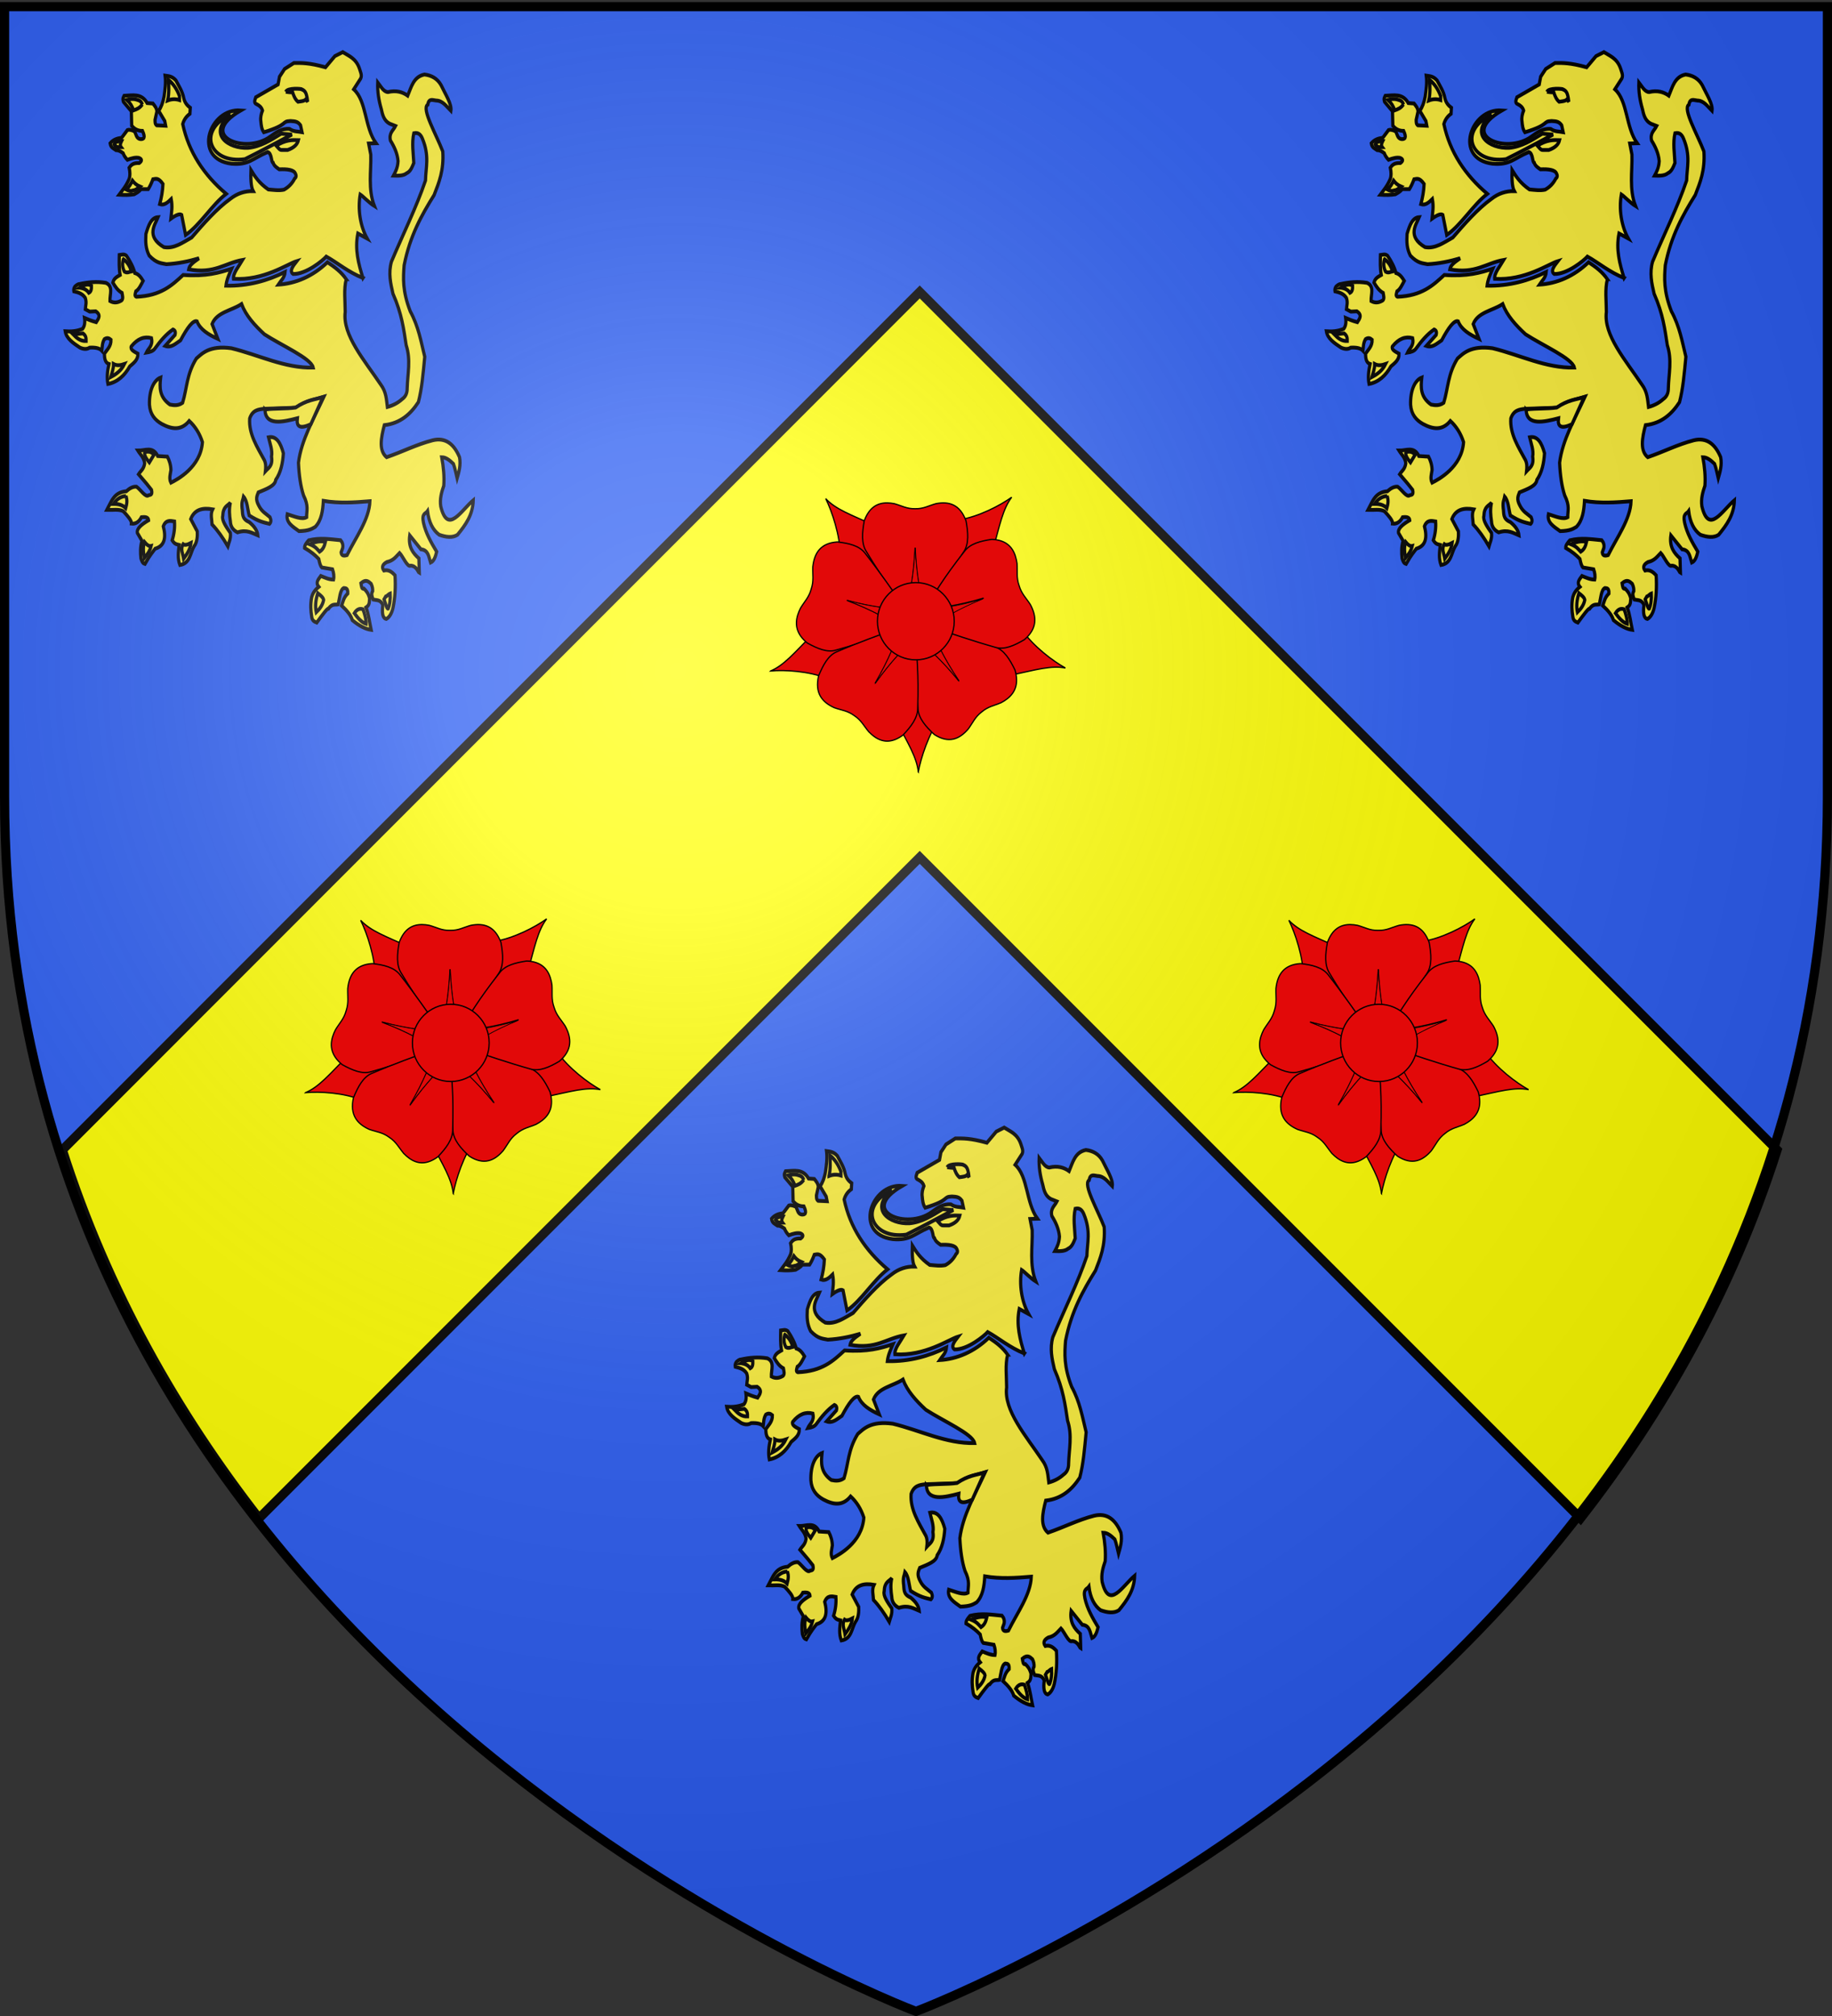
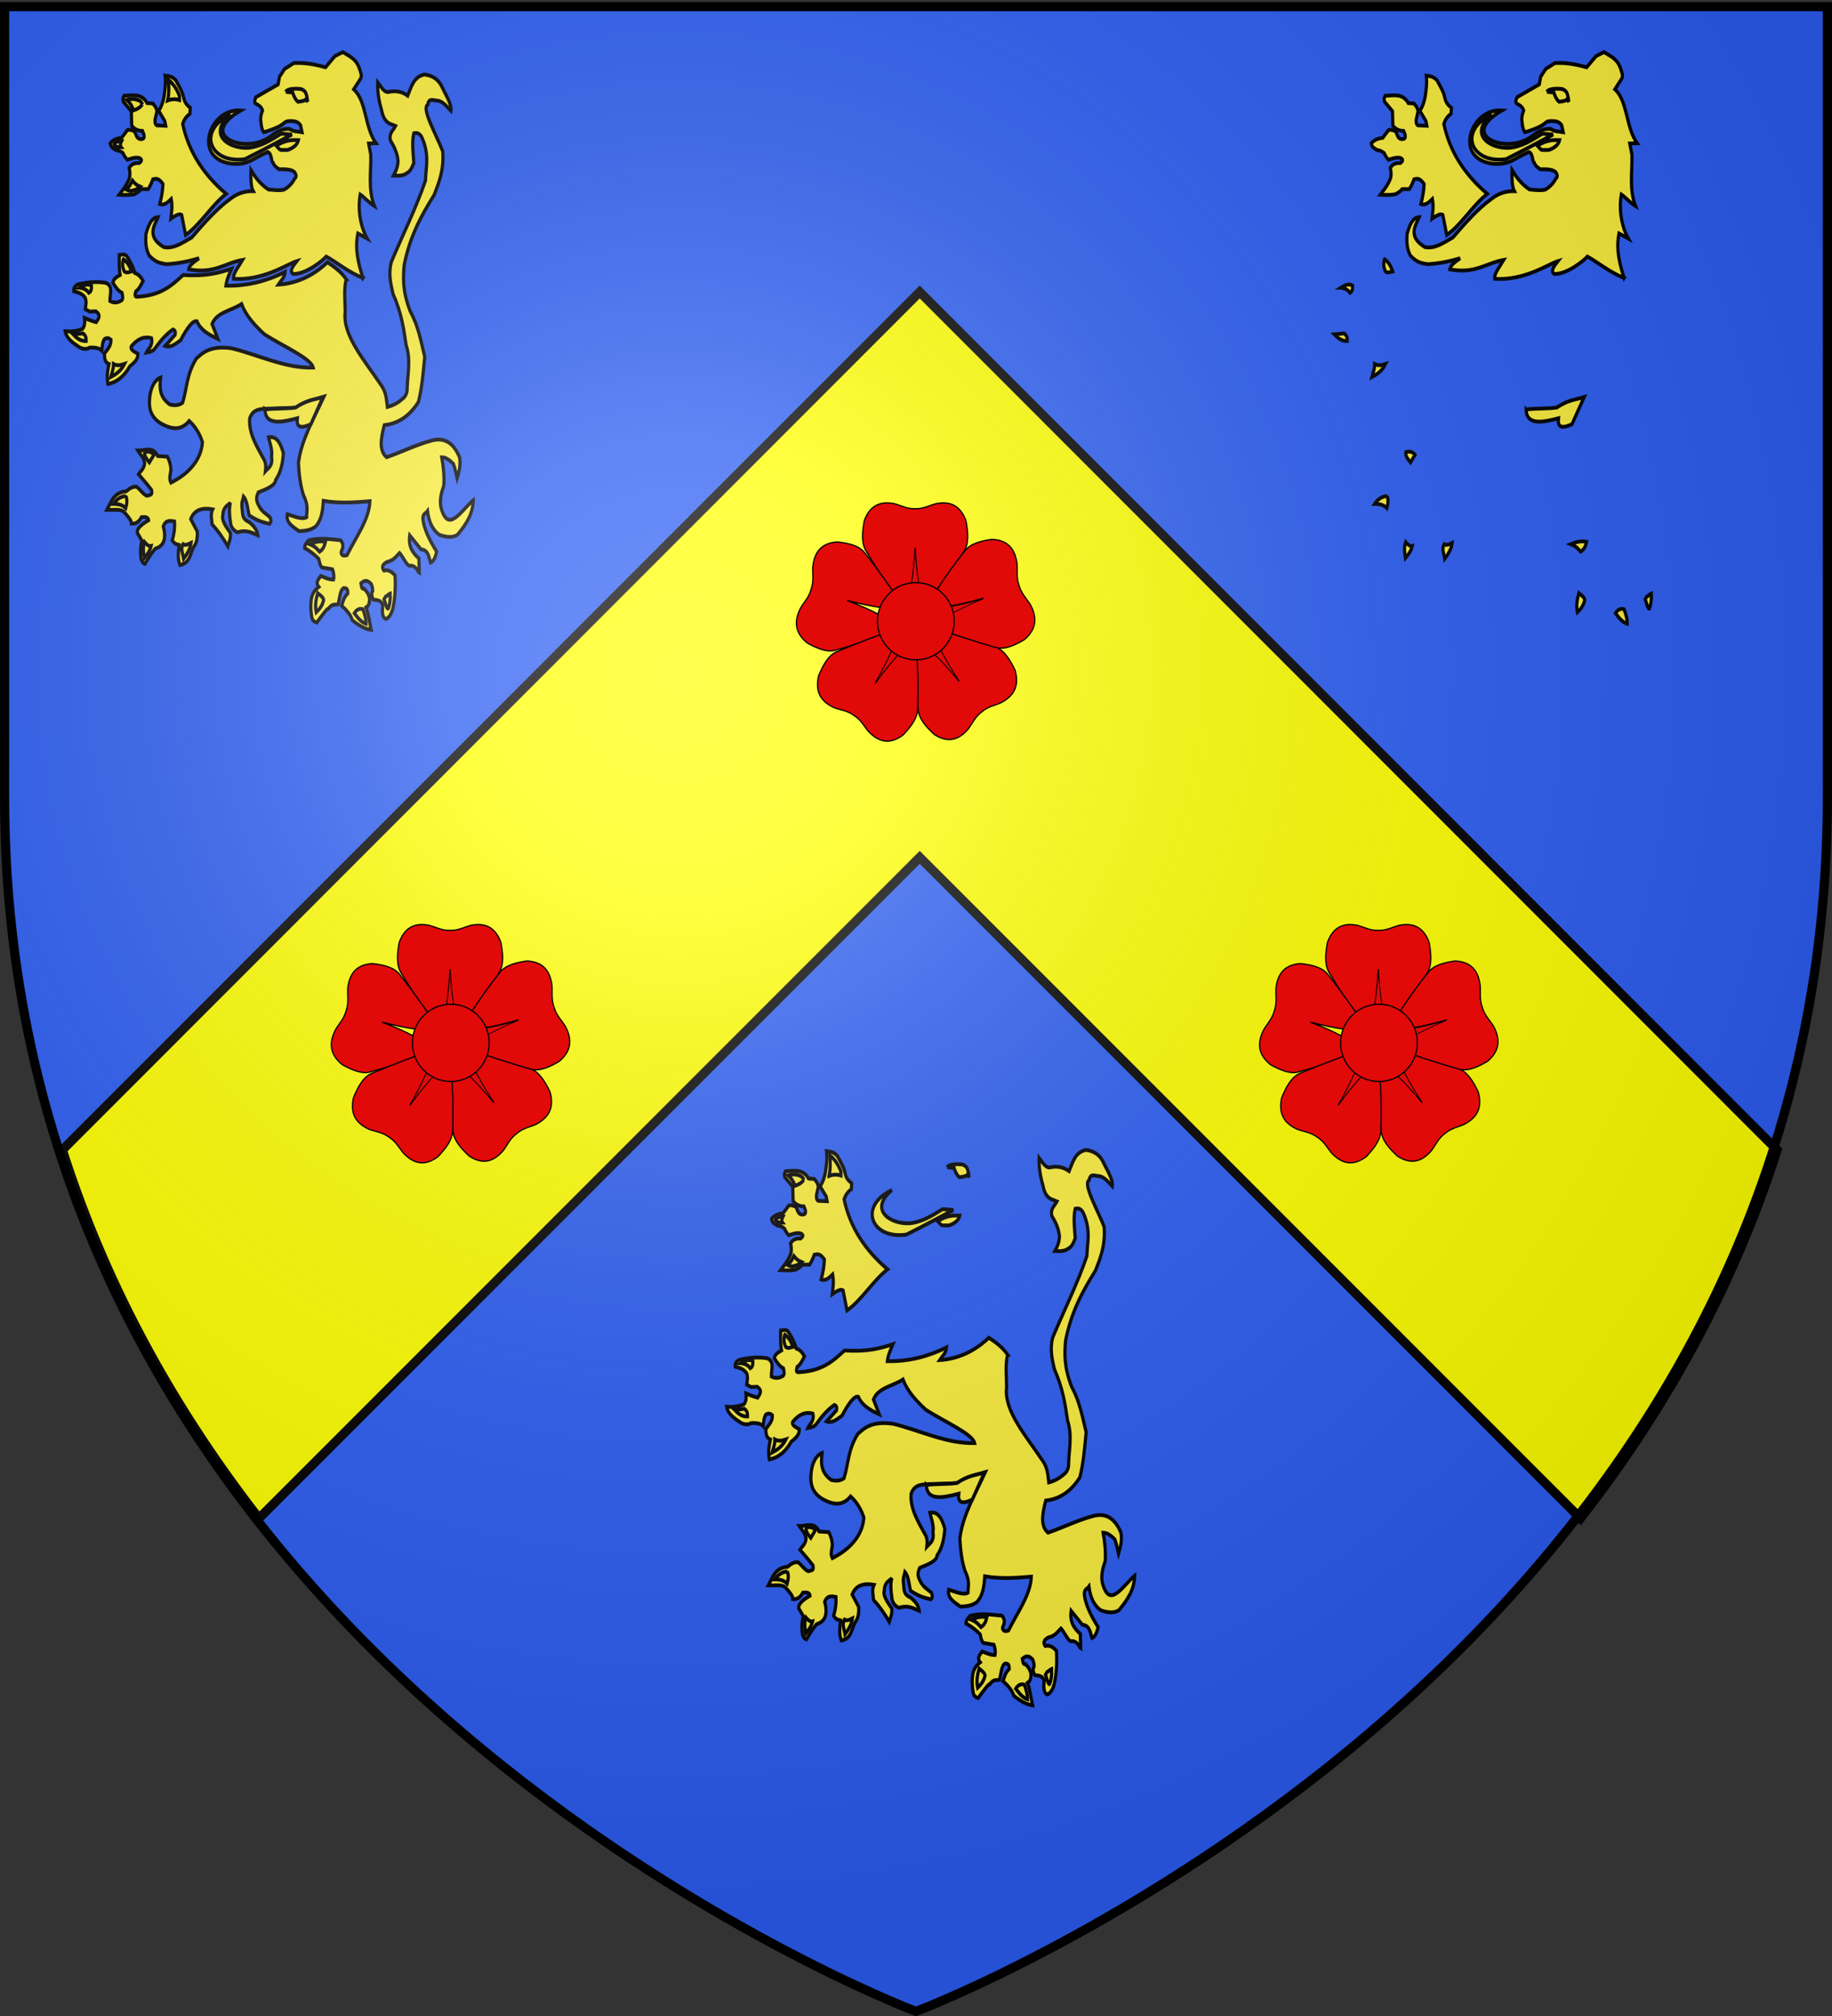
<svg xmlns="http://www.w3.org/2000/svg" xmlns:xlink="http://www.w3.org/1999/xlink" xml:space="preserve" width="600" height="660">
  <rect width="100%" height="100%" fill="#333333" stroke="none" />
  <desc>armorial du Gevaudan</desc>
  <defs>
    <radialGradient id="a" cx="221.44" cy="226.33" r="300" gradientTransform="matrix(1.353 0 0 1.349 -77.629 -85.747)" gradientUnits="userSpaceOnUse">
      <stop offset="0" stop-color="#fff" stop-opacity=".314" />
      <stop offset=".19" stop-color="#fff" stop-opacity=".251" />
      <stop offset=".6" stop-color="#6b6b6b" stop-opacity=".125" />
      <stop offset="1" stop-opacity=".125" />
    </radialGradient>
  </defs>
  <path fill="#2b5df2" fill-rule="evenodd" d="M300 658.5s298.5-112.32 298.5-397.77V2.18H1.5v258.55C1.5 546.18 300 658.5 300 658.5" />
  <path fill="none" d="M.801.017h600v660h-600z" />
  <g stroke="#000" stroke-width="3">
    <path fill="#ff0" d="m301.22 280.68 216.4 216.4c26.6-34.1 49.6-74.2 64.4-120.6l-280.8-280.9-280.8 280.9c14.8 46.4 37.8 86.4 64.4 120.6z" class="st1" />
    <g fill="#fcef3c" fill-rule="evenodd">
      <path d="M292.34 221.7c-4.06-10.976-7.775-22.217-4.748-34.966l8.742 4.034c-6.559-9.85-8.934-23.01-6.528-34.653 2.682 1.453 8.072 6.4 13.251 9.102-6.143-13.448-2.897-26.897-3.362-40.345l-2.017-8.741 6.921-.197c-10.894-12.805-8.667-32.996-20.845-42.362l6.527-8.545c1.425-2.69-.411-5.379-1.344-8.069-3.293-7.76-9.809-9.548-15.466-12.579l-7.397 3.165-8.741 8.742c-15.785-3.66-22.407-3.391-29.586-3.362l-8.742 4.707-4.707 6.051-1.344 6.052-20.845 10.086c-.782 2.128-2.189 4.465.672 5.38 2.328 1.046 4.569 2.21 5.576 5.018-1.28 2.81-2.047 5.62-1.541 8.43.335 3.029.636 6.067 2.718 8.66 23.84-6.01 15.918-8.532 25.019-8.829 5.2.215 7.094.66 9.414 3.363l1.374 5.35c-3.876-.594-7.752-.186-11.628-2.493-7.207-.62-12.703 2.735-18.155 6.052-22.781 14.258-69.152-.324-27.54-20.578-29.362-1.987-45.641 37.83-8.845 41.805 16.604 1.231 19.777-4.177 34.043-9.152 4.176 1.052 3.087 8.095 5.03 8.364 1.007 2.605 3.506 3.885 5.774 5.228 7.631-.3 13.715.41 15.072 3.247 1.31 2.112.527 3.177-.672 4.035-2.341 3.855-5.688 6.705-9.93 8.66-4.904.851-9.808.191-14.712-.157-8.688-5.076-12.49-10.152-16.22-15.228-.243 5.885-.159 13.107 2.058 16.532-7.741-.141-14.888 1.797-21.361 6.093-12.695 7.657-25.21 19.658-36.113 30.299-8.385 3.953-16.51 9.073-26.102 7.593-17.125-8.575-8.13-17.789-5.38-23.534-6.29.346-8.87 5.95-11.39 13.211-.405 6.146-.282 11.45 3.084 16.966 7.002 6.267 11.637 5.919 16.138 6.765 10.874-.493 20.887-2.277 30.496-4.666-6.857 3.927-9.08 6.023-9.692 8.7 24.165 3.755 33.629-4.913 50.43-7.396-3.5 5.042-9.02 10.372-8.462 14.834 28.279 1.541 50.14-11.601 59.132-13.883-3.696 4.006-7.118 7.943-3.362 10.086 12.249.258 27.706-10.58 31.013-13.686 10.24 4.764 20.956 12.447 34.293 16.81z" transform="matrix(.35 0 0 .417 16.541 -1.445)" />
      <path d="M231.98 113.47c-5.906-.202-12.146-.24-20.677 4.37 1.515 1.392 3.124 3.588 5.043 3.363h5.548c6.29-1.846 9.165-4.545 10.086-7.733zM225.93 109.1l-10.086-.672c-9.855 5.135-19.366 10.18-30.931 11.095-18.356.8-38.322-10.67-16.474-26.056-31.452 12.24-19.868 38.877 13.448 34.966 21.537-9.017 29.363-12.888 44.043-19.332z" transform="matrix(.35 0 0 .417 16.541 -1.445)" />
      <path d="M164.41 155.66c-20.846-14.839-35.071-32.793-40.681-54.802 1.12-3.368 3.362-6.045 6.724-8.069l.336-4.707c-2.753-1.729-5.08-3.886-6.051-7.396-1.146-5.367-4.58-9.59-7.397-14.122-3.71-3.459-7.255-3.315-10.086-3.698.812 5.492-.065 10.983-1.009 16.474-1.014 4.588-2.684 8.3-5.043 11.095l5.716 8.07.84 3.698-8.405-.337c-1.76-1.143-1.462-2.8-1.513-4.37l1.681-6.388c-.013-2.74-1.957-4.513-3.698-6.388l-5.38-.336c-5.29-7.866-13.661-5.974-21.516-5.716-.625 1.169-1.738 1.848-.673 4.707l7.397 7.397.336 11.43c2.316 2.217 5.107 4.038 10.086 4.035 3.062 5.463 1.277 6.725-2.353 6.388-3.425-.622-3.645-3.809-5.043-6.052-3.595-1.418-5.348-1.364-6.725-1.008l-5.379 6.051c-4.698.572-7.854 1.558-10.759 4.371.525 3.449 3.355 4.015 5.548 5.38 2.463-.05 4.534 1.076 6.556 2.353.833 1.937 2.327 3.711 4.034 5.211 3.954-1.24 7.695-2.055 10.759-1.513 2.888.918 3.274 2.22.336 4.035-6.043-.22-7.75 1.728-9.414 3.698q1.346 5.38 0 8.741c-3.137 6.1-6.275 8.863-9.413 12.44 4.897.27 9.67.288 14.12-.336 2.255-1.094 4.565-2.077 6.389-4.034h6.724c1.457-1.99 2.913-4.404 4.37-7.733 2.658-.329 5.038-1.56 9.414 3.698-.274 5.512-1.41 10.737-3.026 15.802 4.156 1.22 7.482-1.295 10.76-4.034 1.333 6.136.32 10.125-.337 15.466q7.396-4.54 10.086-3.026l3.698 15.802c13.316-7.63 24.684-23.767 37.991-32.276z" transform="matrix(.35 0 0 .417 16.541 -1.445)" />
      <path d="M109.6 82.371c3.698-1.24 7.397-1.338 11.095-.336V78.84c-2.526-5.54-5.935-9.757-10.254-12.608.33 5.532.587 11.045-.84 16.138zM85.901 85.397c-2.45 3.05-5.352 3.835-8.237 4.707-1.167-3.199-3.26-5.935-6.22-8.237 2.546-.58 5.147-1.077 8.573-.336 2.157.703 4.57.634 5.884 3.866zM66.401 114.31c-1.045 1.756-1.52 3.397-.336 4.707-2.186.063-4.37.353-6.556-2.185 1.187-2.228 3.936-2.504 6.892-2.522zM76.655 145.24c1.756 1.968 3.963 3.634 7.06 4.707-2.055 1.4-4.068 2.925-6.556 3.026-1.978.774-4.301.165-6.724-.84 3.226-1.722 4.75-4.294 6.22-6.893zM276.72 222.67c-4.778-5.795-11.04-9.735-17.592-13.313-13.588 11.015-29.772 16.771-46.01 17.563 2.22-2.852 5.949-5.371 6.436-9.956-16.277 6.8-34.626 11.16-55.38 10.797.586-4.438 2.89-8.875 5.23-13.313-11.617 3.147-23.595 6.137-45.31 4.894-10.476 8.198-21.01 16.361-43.742 17.117-2.012-.5-1.044-2.49-.476-4.28 2.872-1.509 4.757-4.99 6.767-8.221-1.963-2.67-4.024-5.242-7.746-6.153-1.407-4.54-4.242-9.08-7.886-13.62-2.434-1.508-4.195-.743-6.628-.504-.132 5.22-.41 10.441.754 15.662-3.19 1.569-5.813 2.65-6.796 5.984 2.239 3.155 4.562 6.247 8.559 8.083.467 2.2 1.337 4.56-.337 5.903-3.645 1.882-7.29 2.178-10.936.475-.245-5.115 3.354-11.588-3.803-14.264-8.751-1.211-16.866-.515-24.724.951-1.725.039-2.951 1.075-4.246 1.973-1.082 1.244-1.243 2.489-.985 3.733 3.996.837 7.976 1.706 10.657 5.172 1.454 3.703.353 5.631.053 8.895l4.096 1.86 5.64-.237c5.163 2.853 2.732 5.706.475 8.559-4.758-1.11-7.946-2.22-10.936-3.329.659 4.405-.332 6.83-1.902 8.559-5.389 1.886-10.777 2.25-16.166 1.902 1.093 5.738 7.446 9.286 13.789 12.838 4.006 1.492 6.816 1.19 9.034 0 5.277-.26 9.27.398 11.41 2.377.444-3.011.265-6.023 2.378-9.034 2.59-1.431 4.48-.762 6.181.476.266 4.974-3.534 7.625-6.18 10.936.139 3.66.61 7.07 4.278 8.083-1.496 5.623-2.135 10.96-.95 15.69 8.97-1.482 15.503-6.485 20.444-13.79 3.684-2.69 7.814-5.133 7.608-9.984-3.562-1.629-7.403-3.207-6.181-5.706 5.844-6.112 12.112-8.036 18.85-6.546 1.658 5.965-2.817 7.842-4.754 11.411 3.356-.415 6.205-1.21 7.776-2.963 5.144-6.007 10.635-11.437 17.117-15.215 1.912.574 2.678 1.913 1.902 4.28l-9.174 8.64c5.559 1.697 9.686-1.743 14.374-4.39 6.34-10.065 11.755-16.047 15.412-14.909 2.995 6.483 10.73 10.413 19.494 13.79l-5.398-11.69c4.295-9.312 18.324-10.512 27.577-15.69 4.16 9.275 12.356 16.715 21.396 23.772 16.201 8.827 43.75 18.914 45.645 26.151-26.72.542-51.055-10.043-76.55-15.215-20.745-2.405-27.623 4.327-32.807 8.083-9.136 12.38-8.63 23.151-12.838 34.71-3.962 2.41-7.924 2.11-11.887 1.426-10.065-6.029-9.664-13.43-8.669-21.228-6.614 2.128-10.836 10.252-10.46 21.396.6 7.508 5.11 12.009 11.522 15.047 9.3 4.209 18.158 5.444 25.675-2.377 5.683 4.431 9.818 9.968 12.362 16.64-1.561 19.704-23.642 29.406-29.479 31.857-1.98-3.329-.525-6.657 0-9.985-.123-3.98-1.415-7.376-3.328-10.46l-9.034-.476c-4.474-7.912-12.02-4.154-18.543-4.279 2.27 3.118 5.654 5.291 6.32 10.014-.807 4.676-3.703 5.873-5.705 8.559 6.591 6.39 9.984 9.901 12.112 12.276 1.12 4.26-1.155 3.761-2.603 4.168-2.924 2.181-7.606-4.43-11.411-6.656-3.19-.242-6.378 1.132-9.567 3.578-11.753.766-14.06 8.356-18.15 14.658 5.528.172 11.094-.829 15.355 1.032 4.042 3.688 7.953 7.336 7.607 9.707 4.056.418 7.108-1.42 9.37-5.034 5.081-.508 6.477.658 6.657 2.378-6.345 3.15-11.228 6.39-10.46 9.984l4.28 6.182c-1.645 4.596-1.53 9.192-.952 13.789 1.58 4.234 2.653 3.9 3.804 4.279 5.147-7.588 6.869-8.895 9.51-11.887 8.901-2.192 10.338-8.69 7.607-17.592 2.307-5.1 6.407-4.376 10.46-3.804.387 4.923-.297 9.846-2.152 14.768 2.223 2.883 3.396 3.012 6.513 3.66-.78 5.58-1.595 10.636.7 15.777 9.812-1.331 9.506-9.407 13.314-14.74 2.917-3.092 3.184-8.098 2.963-11.637l-6.123-9.73c3.544-7.568 11.093-8.976 20.445-7.608-2.254 3.962-.65 7.924-.476 11.887 5.15 4.525 10.038 10.352 14.74 17.117 1.09-3.264 2.937-5.96 2.378-10.46-4.215-5.05-8.19-10.021-7.132-13.313.32-7.6 4.357-7.768 7.132-10.46-1.355 4.913-.864 9.826 0 14.74.215 3.966 2.406 6.834 6.656 8.558 8.873-2.374 13.553.493 19.02 2.378-.46-3.984-3.6-7.372-8.084-10.46-7.532-2.65-5.784-7.039-6.656-10.936-.597-5.513.82-6.326 1.426-9.034 3.552 3.466 3.673 9.677 5.23 14.74 9.118 4.997 13.773 5.53 19.02 6.656 1.567-1.273 1.595-3.06.475-5.23-3.62-2.677-7.659-4.31-10.46-9.034-3.535-5.328-1.683-7.718-.476-10.46 7.597-2.687 15.626-4.967 16.305-9.817 4.774-5.875 6.56-13.168 7.132-20.92-2.589-8.098-6.435-13.795-13.928-12.53 1.429 5.071 3.91 10.142 2.853 15.214 1.328 7.357-2.813 8.698-5.706 11.411.4-3.031.43-5.97-.95-8.558-6.745-10.458-14.776-20.631-13.79-32.807 2.672-6.657 8.023-7.062 13.313-7.607l29.926-.841c9.387-5.532 17.593-6.34 26.151-8.558-9.404 17.052-21.057 33.824-23.745 51.716.529 9.826 1.987 18.537 4.755 25.675 5.01 8.411 2.787 12 2.853 17.117-4.42 2.092-11.53-.657-18.068-2.378-1.537 6.572 5.127 9.766 10.936 13.313 9.64-.195 12.057-1.836 15.215-3.328 5.868-5.15 7.043-12.645 7.607-20.445 14.74 2.089 28.807 1.316 43.546.279-.548 14.106-13.124 28.21-21.396 42.317-2.92.718-5.258.66-5.508-2.18l1.426-3.33c.62-2.561-.287-4.512-1.902-6.18-9.744-.78-19.325-2.13-29.926.086-2.076 1.985-3.934 3.97-3.804 5.956 5.915 2.899 10.052 5.798 13.284 8.697.642 2.683 1.332 5.294 2.853 6.657l9.985 1.426c1.098 2.695 1.64 5.389.951 8.083-4.269-.032-8.05-1.526-11.887-2.853-2.203 2.612-5.288 5.088-1.902 8.559-4.445 2.972-5.746 5.552-6.657 8.083-1.326 5.867-.896 10.68 0 15.215.425 3.325 2.578 4.058 4.755 4.755 5.32-6.157 10.042-11.417 10.936-10.936 3.695-4.184 6.16-2.833 9.034-3.329 1.511-4.65 1.711-11.399 5.23-12.838 1.866.23 4.086-.246 3.804 4.28-3.86 3.17-4.364 6.339-5.706 9.509 5.191 4.01 8.824 7.848 9.985 11.41 6.551 4.597 12.386 7.046 17.592 7.608-1.531-5.846-2.028-11.348-4.754-17.592 3.74-2.048 2.933-4.665 3.328-7.132-.704-2.238-1.459-4.492-5.23-7.607-2.17.707-2.412-1.962-2.853-4.28 4.636-3.36 7.058-1.406 9.51.476 1.237 2.156 1.528 3.996 1.426 5.706-1.547 2.219-.62 4.437.475 6.656 3.286.602 7.005-.095 9.034 4.28-.925 6.29-.222 10.463 3.328 10.936 2.986-1.465 4.988-4.405 6.181-8.559 2.026-8.094 2.566-16.684 1.902-25.675-2.81-2.622-5.878-4.725-10.46-3.804-2.308-2.684-1.112-4.868 2.853-6.656 6.22-1.088 8.625-4.355 11.887-7.132 3.011 2.536 7.368 11.568 10.38 9.96 5.702.236 6.864 5.213 8.082 5.706l-.394-11.387c-5.593-4.138-10.058-9.053-8.558-18.068l10.46 10.936c7.216.576 7.302 6.088 9.034 10.46 3.3-1.175 4.613-4.734 5.705-8.558-5.238-7.288-10.21-14.652-12.362-22.822-1.843-7.505 1.984-6.82 3.804-9.034 1.344 8.943 5.11 14.979 10.936 18.543 6.466 1.9 12.436 2.562 17.117 0 7.428-7.62 14.358-15.52 14.74-27.102-11.068 7.72-23.94 27.415-30.43 4.755-1.01-5.95.773-11.1 2.853-16.166.615-7.2-.283-14.701-1.902-22.347 4.209.052 7.608 2.533 10.936 5.23 1.498 3.405 2.344 7.463 3.439 11.272 1.702-5.095 3.606-10.103 2.267-16.502-5.236-10.556-13.245-15.748-25.2-13.313-15.24 3.342-27.623 8.81-43.071 13.284-7.293-5.15-5.37-14.74-2.1-25.171 14.948-1.44 24.499-8.593 31.857-18.068 3.304-10.655 4.443-22.288 5.955-35.631-3.485-11.896-5.84-23.793-13.563-35.69-7.414-16.106-6.615-26.161-5.705-36.135 5.424-23.152 16.452-39.502 28.053-55.154 4.49-9.753 9.252-19.256 8.083-34.234-5.905-13.004-20.168-33.617-14.096-36.64 1.131-5.331 4.642-3.535 7.914-3.3 6.23.08 9.657 4.646 13.79 8.083.896-5.41-4.99-12.696-9.231-20.248-3.495-5.145-8.864-7.613-15.494-8.28-10.27 1.768-12.25 9.753-15.69 16.642-4.807-2.915-10.608-4.408-18.543-2.853-4.161-.223-6.6-4.464-9.51-7.608-.35 7.217.992 14.152 3.329 20.921 1.151 4.573 2.5 9.037 7.607 11.411l5.706 1.902c-2.053 3.492-6.334 5.499-4.755 11.411 3.69 5.014 6.562 10.261 7.132 16.166-.284 4.946-2.237 8.223-4.28 11.411 4.749.15 9.376.15 12.363-1.902 3.74-1.478 5.079-4.875 6.656-8.083-.47-7.766-2.013-15.532 0-23.298 4.205-.839 6.56 1.098 8.083 4.28 6.719 13.65 3.127 22.447 2.853 32.806-8.568 21.238-21.215 42.475-31.856 63.713-3.017 8.982-.81 17.093 1.427 25.2 8.345 15.886 10.085 27.997 12.362 40.415 4.518 11.603 1.284 22.56.95 33.758.064 4.03-1.681 6.769-4.754 8.559-3.905 2.982-8.54 4.992-13.79 6.18-.948-5.863-.966-11.727-6.18-17.591-15.482-19.325-36-39.001-33.283-57.056-.031-8.674-1.453-17.812.95-25.675z" transform="matrix(.35 0 0 .417 16.541 -1.445)" />
      <path d="M68.23 206.98c-1.163 3.249-1.053 6.498.95 9.747 2.708 1.385 4.527.107 6.658-.238-1.588-3.643-3.516-7.117-7.608-9.509zM27.339 229.33c3.645-1.963 7.29-3.454 10.936-1.664.08 2.338.03 4.611-2.377 5.706-2.449-2.965-5.489-3.563-8.559-4.042zM21.158 265.94c3.34 2.913 6.909 5.444 12.124 5.23.02-1.98.204-3.962-2.853-5.943zM58.958 289.24c.098 3.892-1.556 6.909-2.615 10.223 5.01-2.191 9.71-4.896 12.838-10.223-3.408.983-6.815 1.527-10.223 0zM88.199 358.42c-.712 3.122 1.928 5.574 4.28 8.083l4.278-5.943c-1.923-2.262-4.733-3.047-8.558-2.14zM70.607 392.89c-4.478.275-8.438 2.105-11.649 6.181 4.682-.062 8.629.857 11.411 3.328.964-2.948 1.764-5.938.238-9.509zM87.962 429.02c-1.772 4.2-.924 8.4-.238 12.6 2.514-2.609 5.132-5.061 6.42-9.51-2.061.42-4.122-.986-6.182-3.09zM124.1 430.69c1.29.85 3.547.732 7.37-.95-.677 4.93-3.733 8.672-6.895 12.361-.682-3.804-3.248-7.607-.475-11.41zM257.23 428.79c-5.719-.978-10.265.392-14.74 1.902 5.822 1.981 7.037 3.962 9.272 5.943 3.902-2.199 4.653-5.028 5.468-7.845zM250.1 469.2c-1.975 5.292-2.62 10.319-1.426 14.977 3.354-2.721 6.061-5.765 6.894-9.747-.313-1.744-2.641-3.487-5.468-5.23zM284.33 484.89c2.082-2.867 4.734-4.026 8.083-3.09 1.664 4.041 3.067 7.995 2.853 11.41-4.434-1.196-7.752-4.625-10.936-8.32zM312.14 473.95l1.49-2.121c.848.003 2.662-1.924 4.216-2.396.25 4.552-.253 8.601-1.902 11.887-1.268.457-2.536-4.36-3.804-7.37zM220.14 75.512c1.644-3.248 15.097-2.381 14.977-1.902 3.964 1.3 4.263 4.064 4.992 6.657l.476 3.09-1.664-1.902c-1.427 1.347-3.378 1.382-5.23 1.664l-2.14.238c-2.625-1.907-3.917-4.577-4.992-7.37-2.816.01-4.429-.28-6.42-.475zM200.72 324.94c.16 13.252 17.053 9.77 30.259 6.892-.978 6.8 2.492 8.557 12.608 4.707l11.431-21.349c-7.697 2.042-14.702 2.043-25.72 8.237-9.525 1.093-18.62.462-28.578 1.513z" transform="matrix(.35 0 0 .417 16.541 -1.445)" />
      <path d="M292.34 221.7c-4.06-10.976-7.775-22.217-4.748-34.966l8.742 4.034c-6.559-9.85-8.934-23.01-6.528-34.653 2.682 1.453 8.072 6.4 13.251 9.102-6.143-13.448-2.897-26.897-3.362-40.345l-2.017-8.741 6.921-.197c-10.894-12.805-8.667-32.996-20.845-42.362l6.527-8.545c1.425-2.69-.411-5.379-1.344-8.069-3.293-7.76-9.809-9.548-15.466-12.579l-7.397 3.165-8.741 8.742c-15.785-3.66-22.407-3.391-29.586-3.362l-8.742 4.707-4.707 6.051-1.344 6.052-20.845 10.086c-.782 2.128-2.189 4.465.672 5.38 2.328 1.046 4.569 2.21 5.576 5.018-1.28 2.81-2.047 5.62-1.541 8.43.335 3.029.636 6.067 2.718 8.66 23.84-6.01 15.918-8.532 25.019-8.829 5.2.215 7.094.66 9.414 3.363l1.374 5.35c-3.876-.594-7.752-.186-11.628-2.493-7.207-.62-12.703 2.735-18.155 6.052-22.781 14.258-69.152-.324-27.54-20.578-29.362-1.987-45.641 37.83-8.845 41.805 16.604 1.231 19.777-4.177 34.043-9.152 4.176 1.052 3.087 8.095 5.03 8.364 1.007 2.605 3.506 3.885 5.774 5.228 7.631-.3 13.715.41 15.072 3.247 1.31 2.112.527 3.177-.672 4.035-2.341 3.855-5.688 6.705-9.93 8.66-4.904.851-9.808.191-14.712-.157-8.688-5.076-12.49-10.152-16.22-15.228-.243 5.885-.159 13.107 2.058 16.532-7.741-.141-14.888 1.797-21.361 6.093-12.695 7.657-25.21 19.658-36.113 30.299-8.385 3.953-16.51 9.073-26.102 7.593-17.125-8.575-8.13-17.789-5.38-23.534-6.29.346-8.87 5.95-11.39 13.211-.405 6.146-.282 11.45 3.084 16.966 7.002 6.267 11.637 5.919 16.138 6.765 10.874-.493 20.887-2.277 30.496-4.666-6.857 3.927-9.08 6.023-9.692 8.7 24.165 3.755 33.629-4.913 50.43-7.396-3.5 5.042-9.02 10.372-8.462 14.834 28.279 1.541 50.14-11.601 59.132-13.883-3.696 4.006-7.118 7.943-3.362 10.086 12.249.258 27.706-10.58 31.013-13.686 10.24 4.764 20.956 12.447 34.293 16.81z" transform="matrix(.35 0 0 .417 429.58 -1.445)" />
      <path d="M231.98 113.47c-5.906-.202-12.146-.24-20.677 4.37 1.515 1.392 3.124 3.588 5.043 3.363h5.548c6.29-1.846 9.165-4.545 10.086-7.733zM225.93 109.1l-10.086-.672c-9.855 5.135-19.366 10.18-30.931 11.095-18.356.8-38.322-10.67-16.474-26.056-31.452 12.24-19.868 38.877 13.448 34.966 21.537-9.017 29.363-12.888 44.043-19.332z" transform="matrix(.35 0 0 .417 429.58 -1.445)" />
      <path d="M164.41 155.66c-20.846-14.839-35.071-32.793-40.681-54.802 1.12-3.368 3.362-6.045 6.724-8.069l.336-4.707c-2.753-1.729-5.08-3.886-6.051-7.396-1.146-5.367-4.58-9.59-7.397-14.122-3.71-3.459-7.255-3.315-10.086-3.698.812 5.492-.065 10.983-1.009 16.474-1.014 4.588-2.684 8.3-5.043 11.095l5.716 8.07.84 3.698-8.405-.337c-1.76-1.143-1.462-2.8-1.513-4.37l1.681-6.388c-.013-2.74-1.957-4.513-3.698-6.388l-5.38-.336c-5.29-7.866-13.661-5.974-21.516-5.716-.625 1.169-1.738 1.848-.673 4.707l7.397 7.397.336 11.43c2.316 2.217 5.107 4.038 10.086 4.035 3.062 5.463 1.277 6.725-2.353 6.388-3.425-.622-3.645-3.809-5.043-6.052-3.595-1.418-5.348-1.364-6.725-1.008l-5.379 6.051c-4.698.572-7.854 1.558-10.759 4.371.525 3.449 3.355 4.015 5.548 5.38 2.463-.05 4.534 1.076 6.556 2.353.833 1.937 2.327 3.711 4.034 5.211 3.954-1.24 7.695-2.055 10.759-1.513 2.888.918 3.274 2.22.336 4.035-6.043-.22-7.75 1.728-9.414 3.698q1.346 5.38 0 8.741c-3.137 6.1-6.275 8.863-9.413 12.44 4.897.27 9.67.288 14.12-.336 2.255-1.094 4.565-2.077 6.389-4.034h6.724c1.457-1.99 2.913-4.404 4.37-7.733 2.658-.329 5.038-1.56 9.414 3.698-.274 5.512-1.41 10.737-3.026 15.802 4.156 1.22 7.482-1.295 10.76-4.034 1.333 6.136.32 10.125-.337 15.466q7.396-4.54 10.086-3.026l3.698 15.802c13.316-7.63 24.684-23.767 37.991-32.276z" transform="matrix(.35 0 0 .417 429.58 -1.445)" />
-       <path d="M109.6 82.371c3.698-1.24 7.397-1.338 11.095-.336V78.84c-2.526-5.54-5.935-9.757-10.254-12.608.33 5.532.587 11.045-.84 16.138zM85.901 85.397c-2.45 3.05-5.352 3.835-8.237 4.707-1.167-3.199-3.26-5.935-6.22-8.237 2.546-.58 5.147-1.077 8.573-.336 2.157.703 4.57.634 5.884 3.866zM66.401 114.31c-1.045 1.756-1.52 3.397-.336 4.707-2.186.063-4.37.353-6.556-2.185 1.187-2.228 3.936-2.504 6.892-2.522zM76.655 145.24c1.756 1.968 3.963 3.634 7.06 4.707-2.055 1.4-4.068 2.925-6.556 3.026-1.978.774-4.301.165-6.724-.84 3.226-1.722 4.75-4.294 6.22-6.893zM276.72 222.67c-4.778-5.795-11.04-9.735-17.592-13.313-13.588 11.015-29.772 16.771-46.01 17.563 2.22-2.852 5.949-5.371 6.436-9.956-16.277 6.8-34.626 11.16-55.38 10.797.586-4.438 2.89-8.875 5.23-13.313-11.617 3.147-23.595 6.137-45.31 4.894-10.476 8.198-21.01 16.361-43.742 17.117-2.012-.5-1.044-2.49-.476-4.28 2.872-1.509 4.757-4.99 6.767-8.221-1.963-2.67-4.024-5.242-7.746-6.153-1.407-4.54-4.242-9.08-7.886-13.62-2.434-1.508-4.195-.743-6.628-.504-.132 5.22-.41 10.441.754 15.662-3.19 1.569-5.813 2.65-6.796 5.984 2.239 3.155 4.562 6.247 8.559 8.083.467 2.2 1.337 4.56-.337 5.903-3.645 1.882-7.29 2.178-10.936.475-.245-5.115 3.354-11.588-3.803-14.264-8.751-1.211-16.866-.515-24.724.951-1.725.039-2.951 1.075-4.246 1.973-1.082 1.244-1.243 2.489-.985 3.733 3.996.837 7.976 1.706 10.657 5.172 1.454 3.703.353 5.631.053 8.895l4.096 1.86 5.64-.237c5.163 2.853 2.732 5.706.475 8.559-4.758-1.11-7.946-2.22-10.936-3.329.659 4.405-.332 6.83-1.902 8.559-5.389 1.886-10.777 2.25-16.166 1.902 1.093 5.738 7.446 9.286 13.789 12.838 4.006 1.492 6.816 1.19 9.034 0 5.277-.26 9.27.398 11.41 2.377.444-3.011.265-6.023 2.378-9.034 2.59-1.431 4.48-.762 6.181.476.266 4.974-3.534 7.625-6.18 10.936.139 3.66.61 7.07 4.278 8.083-1.496 5.623-2.135 10.96-.95 15.69 8.97-1.482 15.503-6.485 20.444-13.79 3.684-2.69 7.814-5.133 7.608-9.984-3.562-1.629-7.403-3.207-6.181-5.706 5.844-6.112 12.112-8.036 18.85-6.546 1.658 5.965-2.817 7.842-4.754 11.411 3.356-.415 6.205-1.21 7.776-2.963 5.144-6.007 10.635-11.437 17.117-15.215 1.912.574 2.678 1.913 1.902 4.28l-9.174 8.64c5.559 1.697 9.686-1.743 14.374-4.39 6.34-10.065 11.755-16.047 15.412-14.909 2.995 6.483 10.73 10.413 19.494 13.79l-5.398-11.69c4.295-9.312 18.324-10.512 27.577-15.69 4.16 9.275 12.356 16.715 21.396 23.772 16.201 8.827 43.75 18.914 45.645 26.151-26.72.542-51.055-10.043-76.55-15.215-20.745-2.405-27.623 4.327-32.807 8.083-9.136 12.38-8.63 23.151-12.838 34.71-3.962 2.41-7.924 2.11-11.887 1.426-10.065-6.029-9.664-13.43-8.669-21.228-6.614 2.128-10.836 10.252-10.46 21.396.6 7.508 5.11 12.009 11.522 15.047 9.3 4.209 18.158 5.444 25.675-2.377 5.683 4.431 9.818 9.968 12.362 16.64-1.561 19.704-23.642 29.406-29.479 31.857-1.98-3.329-.525-6.657 0-9.985-.123-3.98-1.415-7.376-3.328-10.46l-9.034-.476c-4.474-7.912-12.02-4.154-18.543-4.279 2.27 3.118 5.654 5.291 6.32 10.014-.807 4.676-3.703 5.873-5.705 8.559 6.591 6.39 9.984 9.901 12.112 12.276 1.12 4.26-1.155 3.761-2.603 4.168-2.924 2.181-7.606-4.43-11.411-6.656-3.19-.242-6.378 1.132-9.567 3.578-11.753.766-14.06 8.356-18.15 14.658 5.528.172 11.094-.829 15.355 1.032 4.042 3.688 7.953 7.336 7.607 9.707 4.056.418 7.108-1.42 9.37-5.034 5.081-.508 6.477.658 6.657 2.378-6.345 3.15-11.228 6.39-10.46 9.984l4.28 6.182c-1.645 4.596-1.53 9.192-.952 13.789 1.58 4.234 2.653 3.9 3.804 4.279 5.147-7.588 6.869-8.895 9.51-11.887 8.901-2.192 10.338-8.69 7.607-17.592 2.307-5.1 6.407-4.376 10.46-3.804.387 4.923-.297 9.846-2.152 14.768 2.223 2.883 3.396 3.012 6.513 3.66-.78 5.58-1.595 10.636.7 15.777 9.812-1.331 9.506-9.407 13.314-14.74 2.917-3.092 3.184-8.098 2.963-11.637l-6.123-9.73c3.544-7.568 11.093-8.976 20.445-7.608-2.254 3.962-.65 7.924-.476 11.887 5.15 4.525 10.038 10.352 14.74 17.117 1.09-3.264 2.937-5.96 2.378-10.46-4.215-5.05-8.19-10.021-7.132-13.313.32-7.6 4.357-7.768 7.132-10.46-1.355 4.913-.864 9.826 0 14.74.215 3.966 2.406 6.834 6.656 8.558 8.873-2.374 13.553.493 19.02 2.378-.46-3.984-3.6-7.372-8.084-10.46-7.532-2.65-5.784-7.039-6.656-10.936-.597-5.513.82-6.326 1.426-9.034 3.552 3.466 3.673 9.677 5.23 14.74 9.118 4.997 13.773 5.53 19.02 6.656 1.567-1.273 1.595-3.06.475-5.23-3.62-2.677-7.659-4.31-10.46-9.034-3.535-5.328-1.683-7.718-.476-10.46 7.597-2.687 15.626-4.967 16.305-9.817 4.774-5.875 6.56-13.168 7.132-20.92-2.589-8.098-6.435-13.795-13.928-12.53 1.429 5.071 3.91 10.142 2.853 15.214 1.328 7.357-2.813 8.698-5.706 11.411.4-3.031.43-5.97-.95-8.558-6.745-10.458-14.776-20.631-13.79-32.807 2.672-6.657 8.023-7.062 13.313-7.607l29.926-.841c9.387-5.532 17.593-6.34 26.151-8.558-9.404 17.052-21.057 33.824-23.745 51.716.529 9.826 1.987 18.537 4.755 25.675 5.01 8.411 2.787 12 2.853 17.117-4.42 2.092-11.53-.657-18.068-2.378-1.537 6.572 5.127 9.766 10.936 13.313 9.64-.195 12.057-1.836 15.215-3.328 5.868-5.15 7.043-12.645 7.607-20.445 14.74 2.089 28.807 1.316 43.546.279-.548 14.106-13.124 28.21-21.396 42.317-2.92.718-5.258.66-5.508-2.18l1.426-3.33c.62-2.561-.287-4.512-1.902-6.18-9.744-.78-19.325-2.13-29.926.086-2.076 1.985-3.934 3.97-3.804 5.956 5.915 2.899 10.052 5.798 13.284 8.697.642 2.683 1.332 5.294 2.853 6.657l9.985 1.426c1.098 2.695 1.64 5.389.951 8.083-4.269-.032-8.05-1.526-11.887-2.853-2.203 2.612-5.288 5.088-1.902 8.559-4.445 2.972-5.746 5.552-6.657 8.083-1.326 5.867-.896 10.68 0 15.215.425 3.325 2.578 4.058 4.755 4.755 5.32-6.157 10.042-11.417 10.936-10.936 3.695-4.184 6.16-2.833 9.034-3.329 1.511-4.65 1.711-11.399 5.23-12.838 1.866.23 4.086-.246 3.804 4.28-3.86 3.17-4.364 6.339-5.706 9.509 5.191 4.01 8.824 7.848 9.985 11.41 6.551 4.597 12.386 7.046 17.592 7.608-1.531-5.846-2.028-11.348-4.754-17.592 3.74-2.048 2.933-4.665 3.328-7.132-.704-2.238-1.459-4.492-5.23-7.607-2.17.707-2.412-1.962-2.853-4.28 4.636-3.36 7.058-1.406 9.51.476 1.237 2.156 1.528 3.996 1.426 5.706-1.547 2.219-.62 4.437.475 6.656 3.286.602 7.005-.095 9.034 4.28-.925 6.29-.222 10.463 3.328 10.936 2.986-1.465 4.988-4.405 6.181-8.559 2.026-8.094 2.566-16.684 1.902-25.675-2.81-2.622-5.878-4.725-10.46-3.804-2.308-2.684-1.112-4.868 2.853-6.656 6.22-1.088 8.625-4.355 11.887-7.132 3.011 2.536 7.368 11.568 10.38 9.96 5.702.236 6.864 5.213 8.082 5.706l-.394-11.387c-5.593-4.138-10.058-9.053-8.558-18.068l10.46 10.936c7.216.576 7.302 6.088 9.034 10.46 3.3-1.175 4.613-4.734 5.705-8.558-5.238-7.288-10.21-14.652-12.362-22.822-1.843-7.505 1.984-6.82 3.804-9.034 1.344 8.943 5.11 14.979 10.936 18.543 6.466 1.9 12.436 2.562 17.117 0 7.428-7.62 14.358-15.52 14.74-27.102-11.068 7.72-23.94 27.415-30.43 4.755-1.01-5.95.773-11.1 2.853-16.166.615-7.2-.283-14.701-1.902-22.347 4.209.052 7.608 2.533 10.936 5.23 1.498 3.405 2.344 7.463 3.439 11.272 1.702-5.095 3.606-10.103 2.267-16.502-5.236-10.556-13.245-15.748-25.2-13.313-15.24 3.342-27.623 8.81-43.071 13.284-7.293-5.15-5.37-14.74-2.1-25.171 14.948-1.44 24.499-8.593 31.857-18.068 3.304-10.655 4.443-22.288 5.955-35.631-3.485-11.896-5.84-23.793-13.563-35.69-7.414-16.106-6.615-26.161-5.705-36.135 5.424-23.152 16.452-39.502 28.053-55.154 4.49-9.753 9.252-19.256 8.083-34.234-5.905-13.004-20.168-33.617-14.096-36.64 1.131-5.331 4.642-3.535 7.914-3.3 6.23.08 9.657 4.646 13.79 8.083.896-5.41-4.99-12.696-9.231-20.248-3.495-5.145-8.864-7.613-15.494-8.28-10.27 1.768-12.25 9.753-15.69 16.642-4.807-2.915-10.608-4.408-18.543-2.853-4.161-.223-6.6-4.464-9.51-7.608-.35 7.217.992 14.152 3.329 20.921 1.151 4.573 2.5 9.037 7.607 11.411l5.706 1.902c-2.053 3.492-6.334 5.499-4.755 11.411 3.69 5.014 6.562 10.261 7.132 16.166-.284 4.946-2.237 8.223-4.28 11.411 4.749.15 9.376.15 12.363-1.902 3.74-1.478 5.079-4.875 6.656-8.083-.47-7.766-2.013-15.532 0-23.298 4.205-.839 6.56 1.098 8.083 4.28 6.719 13.65 3.127 22.447 2.853 32.806-8.568 21.238-21.215 42.475-31.856 63.713-3.017 8.982-.81 17.093 1.427 25.2 8.345 15.886 10.085 27.997 12.362 40.415 4.518 11.603 1.284 22.56.95 33.758.064 4.03-1.681 6.769-4.754 8.559-3.905 2.982-8.54 4.992-13.79 6.18-.948-5.863-.966-11.727-6.18-17.591-15.482-19.325-36-39.001-33.283-57.056-.031-8.674-1.453-17.812.95-25.675z" transform="matrix(.35 0 0 .417 429.58 -1.445)" />
      <path d="M68.23 206.98c-1.163 3.249-1.053 6.498.95 9.747 2.708 1.385 4.527.107 6.658-.238-1.588-3.643-3.516-7.117-7.608-9.509zM27.339 229.33c3.645-1.963 7.29-3.454 10.936-1.664.08 2.338.03 4.611-2.377 5.706-2.449-2.965-5.489-3.563-8.559-4.042zM21.158 265.94c3.34 2.913 6.909 5.444 12.124 5.23.02-1.98.204-3.962-2.853-5.943zM58.958 289.24c.098 3.892-1.556 6.909-2.615 10.223 5.01-2.191 9.71-4.896 12.838-10.223-3.408.983-6.815 1.527-10.223 0zM88.199 358.42c-.712 3.122 1.928 5.574 4.28 8.083l4.278-5.943c-1.923-2.262-4.733-3.047-8.558-2.14zM70.607 392.89c-4.478.275-8.438 2.105-11.649 6.181 4.682-.062 8.629.857 11.411 3.328.964-2.948 1.764-5.938.238-9.509zM87.962 429.02c-1.772 4.2-.924 8.4-.238 12.6 2.514-2.609 5.132-5.061 6.42-9.51-2.061.42-4.122-.986-6.182-3.09zM124.1 430.69c1.29.85 3.547.732 7.37-.95-.677 4.93-3.733 8.672-6.895 12.361-.682-3.804-3.248-7.607-.475-11.41zM257.23 428.79c-5.719-.978-10.265.392-14.74 1.902 5.822 1.981 7.037 3.962 9.272 5.943 3.902-2.199 4.653-5.028 5.468-7.845zM250.1 469.2c-1.975 5.292-2.62 10.319-1.426 14.977 3.354-2.721 6.061-5.765 6.894-9.747-.313-1.744-2.641-3.487-5.468-5.23zM284.33 484.89c2.082-2.867 4.734-4.026 8.083-3.09 1.664 4.041 3.067 7.995 2.853 11.41-4.434-1.196-7.752-4.625-10.936-8.32zM312.14 473.95l1.49-2.121c.848.003 2.662-1.924 4.216-2.396.25 4.552-.253 8.601-1.902 11.887-1.268.457-2.536-4.36-3.804-7.37zM220.14 75.512c1.644-3.248 15.097-2.381 14.977-1.902 3.964 1.3 4.263 4.064 4.992 6.657l.476 3.09-1.664-1.902c-1.427 1.347-3.378 1.382-5.23 1.664l-2.14.238c-2.625-1.907-3.917-4.577-4.992-7.37-2.816.01-4.429-.28-6.42-.475zM200.72 324.94c.16 13.252 17.053 9.77 30.259 6.892-.978 6.8 2.492 8.557 12.608 4.707l11.431-21.349c-7.697 2.042-14.702 2.043-25.72 8.237-9.525 1.093-18.62.462-28.578 1.513z" transform="matrix(.35 0 0 .417 429.58 -1.445)" />
-       <path d="M292.34 221.7c-4.06-10.976-7.775-22.217-4.748-34.966l8.742 4.034c-6.559-9.85-8.934-23.01-6.528-34.653 2.682 1.453 8.072 6.4 13.251 9.102-6.143-13.448-2.897-26.897-3.362-40.345l-2.017-8.741 6.921-.197c-10.894-12.805-8.667-32.996-20.845-42.362l6.527-8.545c1.425-2.69-.411-5.379-1.344-8.069-3.293-7.76-9.809-9.548-15.466-12.579l-7.397 3.165-8.741 8.742c-15.785-3.66-22.407-3.391-29.586-3.362l-8.742 4.707-4.707 6.051-1.344 6.052-20.845 10.086c-.782 2.128-2.189 4.465.672 5.38 2.328 1.046 4.569 2.21 5.576 5.018-1.28 2.81-2.047 5.62-1.541 8.43.335 3.029.636 6.067 2.718 8.66 23.84-6.01 15.918-8.532 25.019-8.829 5.2.215 7.094.66 9.414 3.363l1.374 5.35c-3.876-.594-7.752-.186-11.628-2.493-7.207-.62-12.703 2.735-18.155 6.052-22.781 14.258-69.152-.324-27.54-20.578-29.362-1.987-45.641 37.83-8.845 41.805 16.604 1.231 19.777-4.177 34.043-9.152 4.176 1.052 3.087 8.095 5.03 8.364 1.007 2.605 3.506 3.885 5.774 5.228 7.631-.3 13.715.41 15.072 3.247 1.31 2.112.527 3.177-.672 4.035-2.341 3.855-5.688 6.705-9.93 8.66-4.904.851-9.808.191-14.712-.157-8.688-5.076-12.49-10.152-16.22-15.228-.243 5.885-.159 13.107 2.058 16.532-7.741-.141-14.888 1.797-21.361 6.093-12.695 7.657-25.21 19.658-36.113 30.299-8.385 3.953-16.51 9.073-26.102 7.593-17.125-8.575-8.13-17.789-5.38-23.534-6.29.346-8.87 5.95-11.39 13.211-.405 6.146-.282 11.45 3.084 16.966 7.002 6.267 11.637 5.919 16.138 6.765 10.874-.493 20.887-2.277 30.496-4.666-6.857 3.927-9.08 6.023-9.692 8.7 24.165 3.755 33.629-4.913 50.43-7.396-3.5 5.042-9.02 10.372-8.462 14.834 28.279 1.541 50.14-11.601 59.132-13.883-3.696 4.006-7.118 7.943-3.362 10.086 12.249.258 27.706-10.58 31.013-13.686 10.24 4.764 20.956 12.447 34.293 16.81z" transform="matrix(.35 0 0 .417 233.16 350.64)" />
      <path d="M231.98 113.47c-5.906-.202-12.146-.24-20.677 4.37 1.515 1.392 3.124 3.588 5.043 3.363h5.548c6.29-1.846 9.165-4.545 10.086-7.733zM225.93 109.1l-10.086-.672c-9.855 5.135-19.366 10.18-30.931 11.095-18.356.8-38.322-10.67-16.474-26.056-31.452 12.24-19.868 38.877 13.448 34.966 21.537-9.017 29.363-12.888 44.043-19.332z" transform="matrix(.35 0 0 .417 233.16 350.64)" />
      <path d="M164.41 155.66c-20.846-14.839-35.071-32.793-40.681-54.802 1.12-3.368 3.362-6.045 6.724-8.069l.336-4.707c-2.753-1.729-5.08-3.886-6.051-7.396-1.146-5.367-4.58-9.59-7.397-14.122-3.71-3.459-7.255-3.315-10.086-3.698.812 5.492-.065 10.983-1.009 16.474-1.014 4.588-2.684 8.3-5.043 11.095l5.716 8.07.84 3.698-8.405-.337c-1.76-1.143-1.462-2.8-1.513-4.37l1.681-6.388c-.013-2.74-1.957-4.513-3.698-6.388l-5.38-.336c-5.29-7.866-13.661-5.974-21.516-5.716-.625 1.169-1.738 1.848-.673 4.707l7.397 7.397.336 11.43c2.316 2.217 5.107 4.038 10.086 4.035 3.062 5.463 1.277 6.725-2.353 6.388-3.425-.622-3.645-3.809-5.043-6.052-3.595-1.418-5.348-1.364-6.725-1.008l-5.379 6.051c-4.698.572-7.854 1.558-10.759 4.371.525 3.449 3.355 4.015 5.548 5.38 2.463-.05 4.534 1.076 6.556 2.353.833 1.937 2.327 3.711 4.034 5.211 3.954-1.24 7.695-2.055 10.759-1.513 2.888.918 3.274 2.22.336 4.035-6.043-.22-7.75 1.728-9.414 3.698q1.346 5.38 0 8.741c-3.137 6.1-6.275 8.863-9.413 12.44 4.897.27 9.67.288 14.12-.336 2.255-1.094 4.565-2.077 6.389-4.034h6.724c1.457-1.99 2.913-4.404 4.37-7.733 2.658-.329 5.038-1.56 9.414 3.698-.274 5.512-1.41 10.737-3.026 15.802 4.156 1.22 7.482-1.295 10.76-4.034 1.333 6.136.32 10.125-.337 15.466q7.396-4.54 10.086-3.026l3.698 15.802c13.316-7.63 24.684-23.767 37.991-32.276z" transform="matrix(.35 0 0 .417 233.16 350.64)" />
      <path d="M109.6 82.371c3.698-1.24 7.397-1.338 11.095-.336V78.84c-2.526-5.54-5.935-9.757-10.254-12.608.33 5.532.587 11.045-.84 16.138zM85.901 85.397c-2.45 3.05-5.352 3.835-8.237 4.707-1.167-3.199-3.26-5.935-6.22-8.237 2.546-.58 5.147-1.077 8.573-.336 2.157.703 4.57.634 5.884 3.866zM66.401 114.31c-1.045 1.756-1.52 3.397-.336 4.707-2.186.063-4.37.353-6.556-2.185 1.187-2.228 3.936-2.504 6.892-2.522zM76.655 145.24c1.756 1.968 3.963 3.634 7.06 4.707-2.055 1.4-4.068 2.925-6.556 3.026-1.978.774-4.301.165-6.724-.84 3.226-1.722 4.75-4.294 6.22-6.893zM276.72 222.67c-4.778-5.795-11.04-9.735-17.592-13.313-13.588 11.015-29.772 16.771-46.01 17.563 2.22-2.852 5.949-5.371 6.436-9.956-16.277 6.8-34.626 11.16-55.38 10.797.586-4.438 2.89-8.875 5.23-13.313-11.617 3.147-23.595 6.137-45.31 4.894-10.476 8.198-21.01 16.361-43.742 17.117-2.012-.5-1.044-2.49-.476-4.28 2.872-1.509 4.757-4.99 6.767-8.221-1.963-2.67-4.024-5.242-7.746-6.153-1.407-4.54-4.242-9.08-7.886-13.62-2.434-1.508-4.195-.743-6.628-.504-.132 5.22-.41 10.441.754 15.662-3.19 1.569-5.813 2.65-6.796 5.984 2.239 3.155 4.562 6.247 8.559 8.083.467 2.2 1.337 4.56-.337 5.903-3.645 1.882-7.29 2.178-10.936.475-.245-5.115 3.354-11.588-3.803-14.264-8.751-1.211-16.866-.515-24.724.951-1.725.039-2.951 1.075-4.246 1.973-1.082 1.244-1.243 2.489-.985 3.733 3.996.837 7.976 1.706 10.657 5.172 1.454 3.703.353 5.631.053 8.895l4.096 1.86 5.64-.237c5.163 2.853 2.732 5.706.475 8.559-4.758-1.11-7.946-2.22-10.936-3.329.659 4.405-.332 6.83-1.902 8.559-5.389 1.886-10.777 2.25-16.166 1.902 1.093 5.738 7.446 9.286 13.789 12.838 4.006 1.492 6.816 1.19 9.034 0 5.277-.26 9.27.398 11.41 2.377.444-3.011.265-6.023 2.378-9.034 2.59-1.431 4.48-.762 6.181.476.266 4.974-3.534 7.625-6.18 10.936.139 3.66.61 7.07 4.278 8.083-1.496 5.623-2.135 10.96-.95 15.69 8.97-1.482 15.503-6.485 20.444-13.79 3.684-2.69 7.814-5.133 7.608-9.984-3.562-1.629-7.403-3.207-6.181-5.706 5.844-6.112 12.112-8.036 18.85-6.546 1.658 5.965-2.817 7.842-4.754 11.411 3.356-.415 6.205-1.21 7.776-2.963 5.144-6.007 10.635-11.437 17.117-15.215 1.912.574 2.678 1.913 1.902 4.28l-9.174 8.64c5.559 1.697 9.686-1.743 14.374-4.39 6.34-10.065 11.755-16.047 15.412-14.909 2.995 6.483 10.73 10.413 19.494 13.79l-5.398-11.69c4.295-9.312 18.324-10.512 27.577-15.69 4.16 9.275 12.356 16.715 21.396 23.772 16.201 8.827 43.75 18.914 45.645 26.151-26.72.542-51.055-10.043-76.55-15.215-20.745-2.405-27.623 4.327-32.807 8.083-9.136 12.38-8.63 23.151-12.838 34.71-3.962 2.41-7.924 2.11-11.887 1.426-10.065-6.029-9.664-13.43-8.669-21.228-6.614 2.128-10.836 10.252-10.46 21.396.6 7.508 5.11 12.009 11.522 15.047 9.3 4.209 18.158 5.444 25.675-2.377 5.683 4.431 9.818 9.968 12.362 16.64-1.561 19.704-23.642 29.406-29.479 31.857-1.98-3.329-.525-6.657 0-9.985-.123-3.98-1.415-7.376-3.328-10.46l-9.034-.476c-4.474-7.912-12.02-4.154-18.543-4.279 2.27 3.118 5.654 5.291 6.32 10.014-.807 4.676-3.703 5.873-5.705 8.559 6.591 6.39 9.984 9.901 12.112 12.276 1.12 4.26-1.155 3.761-2.603 4.168-2.924 2.181-7.606-4.43-11.411-6.656-3.19-.242-6.378 1.132-9.567 3.578-11.753.766-14.06 8.356-18.15 14.658 5.528.172 11.094-.829 15.355 1.032 4.042 3.688 7.953 7.336 7.607 9.707 4.056.418 7.108-1.42 9.37-5.034 5.081-.508 6.477.658 6.657 2.378-6.345 3.15-11.228 6.39-10.46 9.984l4.28 6.182c-1.645 4.596-1.53 9.192-.952 13.789 1.58 4.234 2.653 3.9 3.804 4.279 5.147-7.588 6.869-8.895 9.51-11.887 8.901-2.192 10.338-8.69 7.607-17.592 2.307-5.1 6.407-4.376 10.46-3.804.387 4.923-.297 9.846-2.152 14.768 2.223 2.883 3.396 3.012 6.513 3.66-.78 5.58-1.595 10.636.7 15.777 9.812-1.331 9.506-9.407 13.314-14.74 2.917-3.092 3.184-8.098 2.963-11.637l-6.123-9.73c3.544-7.568 11.093-8.976 20.445-7.608-2.254 3.962-.65 7.924-.476 11.887 5.15 4.525 10.038 10.352 14.74 17.117 1.09-3.264 2.937-5.96 2.378-10.46-4.215-5.05-8.19-10.021-7.132-13.313.32-7.6 4.357-7.768 7.132-10.46-1.355 4.913-.864 9.826 0 14.74.215 3.966 2.406 6.834 6.656 8.558 8.873-2.374 13.553.493 19.02 2.378-.46-3.984-3.6-7.372-8.084-10.46-7.532-2.65-5.784-7.039-6.656-10.936-.597-5.513.82-6.326 1.426-9.034 3.552 3.466 3.673 9.677 5.23 14.74 9.118 4.997 13.773 5.53 19.02 6.656 1.567-1.273 1.595-3.06.475-5.23-3.62-2.677-7.659-4.31-10.46-9.034-3.535-5.328-1.683-7.718-.476-10.46 7.597-2.687 15.626-4.967 16.305-9.817 4.774-5.875 6.56-13.168 7.132-20.92-2.589-8.098-6.435-13.795-13.928-12.53 1.429 5.071 3.91 10.142 2.853 15.214 1.328 7.357-2.813 8.698-5.706 11.411.4-3.031.43-5.97-.95-8.558-6.745-10.458-14.776-20.631-13.79-32.807 2.672-6.657 8.023-7.062 13.313-7.607l29.926-.841c9.387-5.532 17.593-6.34 26.151-8.558-9.404 17.052-21.057 33.824-23.745 51.716.529 9.826 1.987 18.537 4.755 25.675 5.01 8.411 2.787 12 2.853 17.117-4.42 2.092-11.53-.657-18.068-2.378-1.537 6.572 5.127 9.766 10.936 13.313 9.641-.195 12.057-1.836 15.215-3.328 5.868-5.15 7.043-12.645 7.607-20.445 14.74 2.089 28.807 1.316 43.546.279-.548 14.106-13.124 28.21-21.396 42.317-2.92.718-5.258.66-5.508-2.18l1.426-3.33c.62-2.561-.287-4.512-1.902-6.18-9.744-.78-19.325-2.13-29.926.086-2.076 1.985-3.934 3.97-3.804 5.956 5.915 2.899 10.052 5.798 13.284 8.697.642 2.683 1.332 5.294 2.853 6.657l9.985 1.426c1.098 2.695 1.64 5.389.951 8.083-4.269-.032-8.05-1.526-11.887-2.853-2.203 2.612-5.288 5.088-1.902 8.559-4.445 2.972-5.746 5.552-6.657 8.083-1.326 5.867-.896 10.68 0 15.215.425 3.325 2.578 4.058 4.755 4.755 5.32-6.157 10.042-11.417 10.936-10.936 3.695-4.184 6.16-2.833 9.034-3.329 1.511-4.65 1.711-11.399 5.23-12.838 1.866.23 4.086-.246 3.804 4.28-3.86 3.17-4.364 6.339-5.706 9.509 5.191 4.01 8.824 7.848 9.985 11.41 6.551 4.597 12.386 7.046 17.592 7.608-1.531-5.846-2.028-11.348-4.754-17.592 3.74-2.048 2.933-4.665 3.328-7.132-.704-2.238-1.459-4.492-5.23-7.607-2.17.707-2.412-1.962-2.853-4.28 4.636-3.36 7.058-1.406 9.51.476 1.237 2.156 1.528 3.996 1.426 5.706-1.547 2.218-.62 4.437.475 6.656 3.286.602 7.005-.095 9.034 4.28-.925 6.29-.222 10.462 3.328 10.935 2.986-1.464 4.988-4.404 6.181-8.558 2.026-8.095 2.566-16.684 1.902-25.675-2.81-2.622-5.878-4.725-10.46-3.804-2.308-2.684-1.112-4.868 2.853-6.656 6.22-1.088 8.625-4.355 11.887-7.132 3.011 2.536 7.368 11.568 10.38 9.96 5.702.236 6.864 5.213 8.082 5.706l-.394-11.387c-5.593-4.138-10.058-9.053-8.558-18.068l10.46 10.936c7.216.576 7.302 6.088 9.034 10.46 3.3-1.175 4.613-4.734 5.705-8.558-5.238-7.288-10.21-14.652-12.362-22.822-1.843-7.505 1.984-6.82 3.804-9.034 1.344 8.943 5.11 14.979 10.936 18.543 6.466 1.9 12.436 2.562 17.117 0 7.428-7.62 14.358-15.52 14.74-27.102-11.068 7.72-23.94 27.415-30.43 4.755-1.009-5.95.773-11.1 2.853-16.166.615-7.2-.283-14.701-1.902-22.347 4.21.052 7.608 2.533 10.936 5.23 1.498 3.405 2.344 7.463 3.439 11.272 1.702-5.095 3.606-10.103 2.267-16.502-5.236-10.556-13.245-15.748-25.2-13.313-15.24 3.342-27.623 8.81-43.071 13.284-7.293-5.15-5.37-14.74-2.1-25.171 14.948-1.44 24.499-8.593 31.857-18.068 3.304-10.655 4.443-22.288 5.955-35.631-3.485-11.896-5.84-23.793-13.563-35.69-7.414-16.106-6.615-26.161-5.705-36.135 5.424-23.152 16.452-39.502 28.053-55.154 4.491-9.753 9.252-19.256 8.083-34.234-5.905-13.004-20.168-33.617-14.096-36.64 1.131-5.332 4.642-3.535 7.914-3.3 6.23.08 9.657 4.646 13.79 8.083.896-5.41-4.99-12.696-9.231-20.248-3.495-5.145-8.864-7.613-15.494-8.28-10.27 1.768-12.25 9.753-15.69 16.641-4.807-2.914-10.608-4.407-18.543-2.852-4.161-.223-6.6-4.464-9.51-7.608-.35 7.217.992 14.152 3.329 20.921 1.151 4.573 2.5 9.036 7.607 11.411l5.706 1.902c-2.053 3.492-6.334 5.499-4.755 11.411 3.69 5.013 6.562 10.261 7.132 16.166-.284 4.946-2.237 8.223-4.28 11.411 4.749.15 9.376.15 12.363-1.902 3.74-1.478 5.08-4.875 6.656-8.083-.47-7.766-2.013-15.532 0-23.298 4.205-.839 6.56 1.098 8.083 4.28 6.719 13.65 3.127 22.447 2.853 32.806-8.568 21.238-21.215 42.475-31.856 63.713-3.017 8.982-.81 17.093 1.426 25.2 8.346 15.886 10.085 27.997 12.362 40.415 4.519 11.603 1.285 22.56.951 33.758.064 4.03-1.681 6.769-4.754 8.559-3.905 2.982-8.54 4.992-13.79 6.18-.948-5.863-.966-11.727-6.18-17.591-15.482-19.325-36-39.001-33.283-57.056-.031-8.675-1.453-17.812.95-25.675z" transform="matrix(.35 0 0 .417 233.16 350.64)" />
      <path d="M68.23 206.98c-1.163 3.249-1.053 6.498.95 9.747 2.708 1.385 4.527.107 6.658-.238-1.588-3.643-3.516-7.117-7.608-9.509zM27.339 229.33c3.645-1.963 7.29-3.454 10.936-1.664.08 2.338.03 4.611-2.377 5.706-2.449-2.965-5.489-3.563-8.559-4.042zM21.158 265.94c3.34 2.913 6.909 5.444 12.124 5.23.02-1.98.204-3.962-2.853-5.943zM58.958 289.24c.098 3.892-1.556 6.909-2.615 10.223 5.01-2.191 9.71-4.896 12.838-10.223-3.408.983-6.815 1.527-10.223 0zM88.199 358.42c-.712 3.122 1.928 5.574 4.28 8.083l4.278-5.943c-1.923-2.262-4.733-3.047-8.558-2.14zM70.607 392.89c-4.478.275-8.438 2.105-11.649 6.181 4.682-.062 8.629.857 11.411 3.328.964-2.948 1.764-5.938.238-9.509zM87.962 429.02c-1.772 4.2-.924 8.4-.238 12.6 2.514-2.609 5.132-5.061 6.42-9.51-2.061.42-4.122-.986-6.182-3.09zM124.1 430.69c1.29.85 3.547.732 7.37-.95-.677 4.93-3.733 8.672-6.895 12.361-.682-3.804-3.248-7.607-.475-11.41zM257.23 428.79c-5.719-.978-10.265.392-14.74 1.902 5.822 1.981 7.037 3.962 9.272 5.943 3.902-2.199 4.653-5.028 5.468-7.845zM250.1 469.2c-1.975 5.292-2.62 10.319-1.426 14.977 3.354-2.721 6.061-5.765 6.894-9.747-.313-1.744-2.641-3.487-5.468-5.23zM284.33 484.89c2.082-2.867 4.734-4.026 8.083-3.09 1.664 4.041 3.067 7.995 2.853 11.41-4.434-1.196-7.752-4.625-10.936-8.32zM312.14 473.95l1.49-2.121c.848.003 2.662-1.924 4.216-2.396.25 4.552-.253 8.601-1.902 11.887-1.268.457-2.536-4.36-3.804-7.37zM220.14 75.512c1.644-3.248 15.097-2.381 14.977-1.902 3.964 1.3 4.263 4.064 4.992 6.657l.476 3.09-1.664-1.902c-1.427 1.347-3.378 1.382-5.23 1.664l-2.14.238c-2.625-1.907-3.917-4.577-4.992-7.37-2.816.01-4.429-.28-6.42-.475zM200.72 324.94c.16 13.252 17.053 9.77 30.259 6.892-.978 6.8 2.492 8.557 12.608 4.707l11.431-21.349c-7.697 2.042-14.702 2.043-25.72 8.237-9.525 1.093-18.62.462-28.578 1.513z" transform="matrix(.35 0 0 .417 233.16 350.64)" />
    </g>
  </g>
  <path fill="url(#a)" fill-rule="evenodd" d="M300 658.5s298.5-112.32 298.5-397.77V2.18H1.5v258.55C1.5 546.18 300 658.5 300 658.5" />
  <path fill="none" stroke="#000" stroke-width="3" d="M300 658.5S1.5 546.18 1.5 260.73V2.18h597v258.55C598.5 546.18 300 658.5 300 658.5z" />
  <g id="b" fill="#e20909">
    <g fill-rule="evenodd" stroke="#000" stroke-width="4">
-       <path d="M958.89 534.2c-40.541-21.549-104.77-67.727-143.03-120.59l-175.12 5.215-17.823 54.37 161.23 82.717c79.366-16.12 128.42-30.41 174.75-21.715zM477.12 861.46c8.619-45.096 33.775-120.1 72.982-172.26l-56.685-165.77-57.208-.976-31.429 178.46c38.834 71.069 66.969 113.72 72.339 160.55zM-6.497 543.54c45.748-3.875 124.76.1 185.57 23.771l144.32-99.332-14.504-55.348-180.32 17.915c-57.947 56.577-91.416 95.181-135.06 112.99zM783.02-3.399C745.206 22.64 674.61 58.344 610.07 67.922l-76.118 157.8 40.027 40.884 147.74-104.93c22.29-77.859 32.228-127.98 61.305-165.08zM173.94 1.2c20.863 40.897 47.017 115.56 48.062 180.8l146.47 96.122 45.773-34.33-84.68-160.21c-74.27-32.292-122.65-48.706-155.63-82.39z" transform="matrix(.1 0 0 .104 253.043 163.134)" />
-     </g>
+       </g>
    <g fill-rule="evenodd" stroke="#000">
      <path stroke-width="4" d="M375.29 14.554c-32.686-.298-59.353 14.483-75.188 56.312-6.988 36.771-9.942 71.538 6.75 96.469 60.616 96.864 92.604 132.07 132.34 183.97 10.671-56.299 23.002-102.66 27.5-196 4.498 93.339 16.829 139.7 27.5 196 44.968-60.901 90.684-121.43 132.38-183.97 16.692-24.931 13.707-59.698 6.719-96.469-19.49-51.483-55.38-61.987-98.72-53.844-23.695 6.38-40.85 16.455-67.28 15.719l-.054.004h-1.093l-.01-.004c-26.43.736-43.616-9.34-67.311-15.719-8.126-1.527-15.988-2.4-23.531-2.469z" transform="matrix(.1 0 0 .104 253.043 163.134)" />
      <path stroke-width="2" d="M466.69 155.3c-4.498 93.339-16.829 139.7-27.5 196-.156-.203-.313-.391-.469-.594l.063 1.188h54.969l.125-2.219c-10.6-55.568-22.733-101.94-27.188-194.38z" transform="matrix(.1 0 0 .104 253.043 163.134)" />
      <path stroke-width="4" d="M82.133 367.21c-9.933 31.141-3.684 60.983 31.607 88.461 33.069 17.532 65.415 30.617 94.162 22.029 110.44-29.319 153.52-49.489 214.84-72.137-50.64-26.816-91.295-52.283-179.15-84.135 90.507 23.257 138.44 25.162 195.38 31.586-44.912-60.942-89.247-122.49-136.69-180.78-18.892-23.308-52.991-30.72-90.186-34.898-54.942 3.422-75.573 34.612-80.587 78.424-.9 24.523 3.662 43.888-4.844 68.923l-.012.052-.323 1.045-.006.008c-7.099 25.47-21.799 38.916-34.889 59.672-3.858 7.313-7.013 14.567-9.305 21.754z" transform="matrix(.1 0 0 .104 253.043 163.134)" />
-       <path stroke-width="2" d="M243.59 321.43c87.851 31.852 128.51 57.319 179.15 84.135-.24.089-.466.184-.706.273l1.153.29 16.227-52.519-2.083-.774c-56.22-6.277-104.11-8.374-193.74-31.405z" transform="matrix(.1 0 0 .104 253.043 163.134)" />
      <path stroke-width="4" d="M768.51 631.02c26.093-19.688 38.224-47.66 25.279-90.472-16.874-33.41-35.725-62.771-64.154-72.361-107.1-39.84-153.91-48.25-217.05-65.17 25.858 51.136 44.342 95.405 97.671 172.14-60.461-71.253-98.496-100.49-141.27-138.62 1.474 75.69 2.128 151.54 7.199 226.53 1.964 29.938 25.522 55.68 53.476 80.571 46.83 28.934 81.686 15.384 111.08-17.49 14.896-19.501 22.355-37.946 43.756-53.472l.04-.036.867-.666.01-.003c20.503-16.694 40.27-19.183 62.943-28.57 7.372-3.742 14.138-7.842 20.159-12.385z" transform="matrix(.1 0 0 .104 253.043 163.134)" />
      <path stroke-width="2" d="M610.25 575.16c-53.329-76.736-71.814-121.01-97.671-172.14.247.066.487.119.734.185l-.774-.903-43.576 33.506 1.254 1.835c42.274 37.59 80.16 66.956 140.03 137.52z" transform="matrix(.1 0 0 .104 253.043 163.134)" />
      <path stroke-width="4" d="M333.07 750.22c26.962 18.48 57.339 21.089 93.815-4.796 26.312-26.62 48.157-53.828 48.21-83.83 3.724-114.21-3.187-161.27-7.218-226.51-40.262 40.772-76.357 72.372-132.16 147.33 48.334-79.978 63.961-125.33 86.51-178.01-71.294 25.461-143 50.194-212.49 78.844-27.76 11.381-44.677 41.9-59.389 76.317-12.544 53.6 11.385 82.34 51.897 99.756 23.225 7.924 43.084 9.131 64.61 24.485l.046.027.907.61.006.008c22.346 14.132 30.991 32.082 47.098 50.594 5.893 5.8 11.931 10.911 18.153 15.175z" transform="matrix(.1 0 0 .104 253.043 163.134)" />
      <path stroke-width="2" d="M335.72 582.41c55.8-74.959 91.896-106.56 132.16-147.33.016.255.042.5.058.754l.61-1.02-45.622-30.663-1.341 1.772c-22.2 52.03-37.998 97.288-85.862 176.49z" transform="matrix(.1 0 0 .104 253.043 163.134)" />
      <path stroke-width="4" d="M795.29 182.53c-10.181-31.061-32.72-51.594-77.417-53.205-37.073 5.15-70.956 13.481-89.232 37.275-72.363 88.433-95.475 130.01-131.92 184.27 56.753-7.912 104.62-11.071 194.49-36.688-86.988 34.14-126.96 60.662-176.88 88.794 72.091 23.107 144.07 47.042 216.66 66.52 28.962 7.833 60.944-6.124 93.543-24.515 42.535-34.943 40.998-72.308 19.41-110.76-13.629-20.407-28.666-33.434-36.429-58.709l-.02-.05-.35-1.036v-.01c-9.158-24.804-5.115-44.31-6.656-68.802-1.154-8.187-2.844-15.915-5.193-23.083z" transform="matrix(.1 0 0 .104 253.043 163.134)" />
    </g>
    <path fill-rule="evenodd" stroke="#000" stroke-width="2" d="M469.44 156.22c-4.498 93.339-16.829 139.7-27.5 196-.156-.203-.313-.391-.469-.594l.063 1.188h54.969l.125-2.219c-10.6-55.568-22.733-101.94-27.188-194.38z" transform="scale(.1 .104)rotate(71.33 639.24 2936.302)" />
    <path fill-rule="evenodd" stroke="#000" stroke-width="4.217" d="M614.69 409.42c.02 71.256-59.245 129.03-132.36 129.03s-132.38-57.775-132.36-129.03c-.02-71.256 59.245-129.03 132.36-129.03 73.114 0 132.38 57.775 132.36 129.03z" transform="matrix(.095 0 0 .098 254.127 163.255)" />
  </g>
  <use xlink:href="#b" transform="translate(-152.31 138.04)" />
  <use xlink:href="#b" transform="translate(151.69 138.04)" />
</svg>